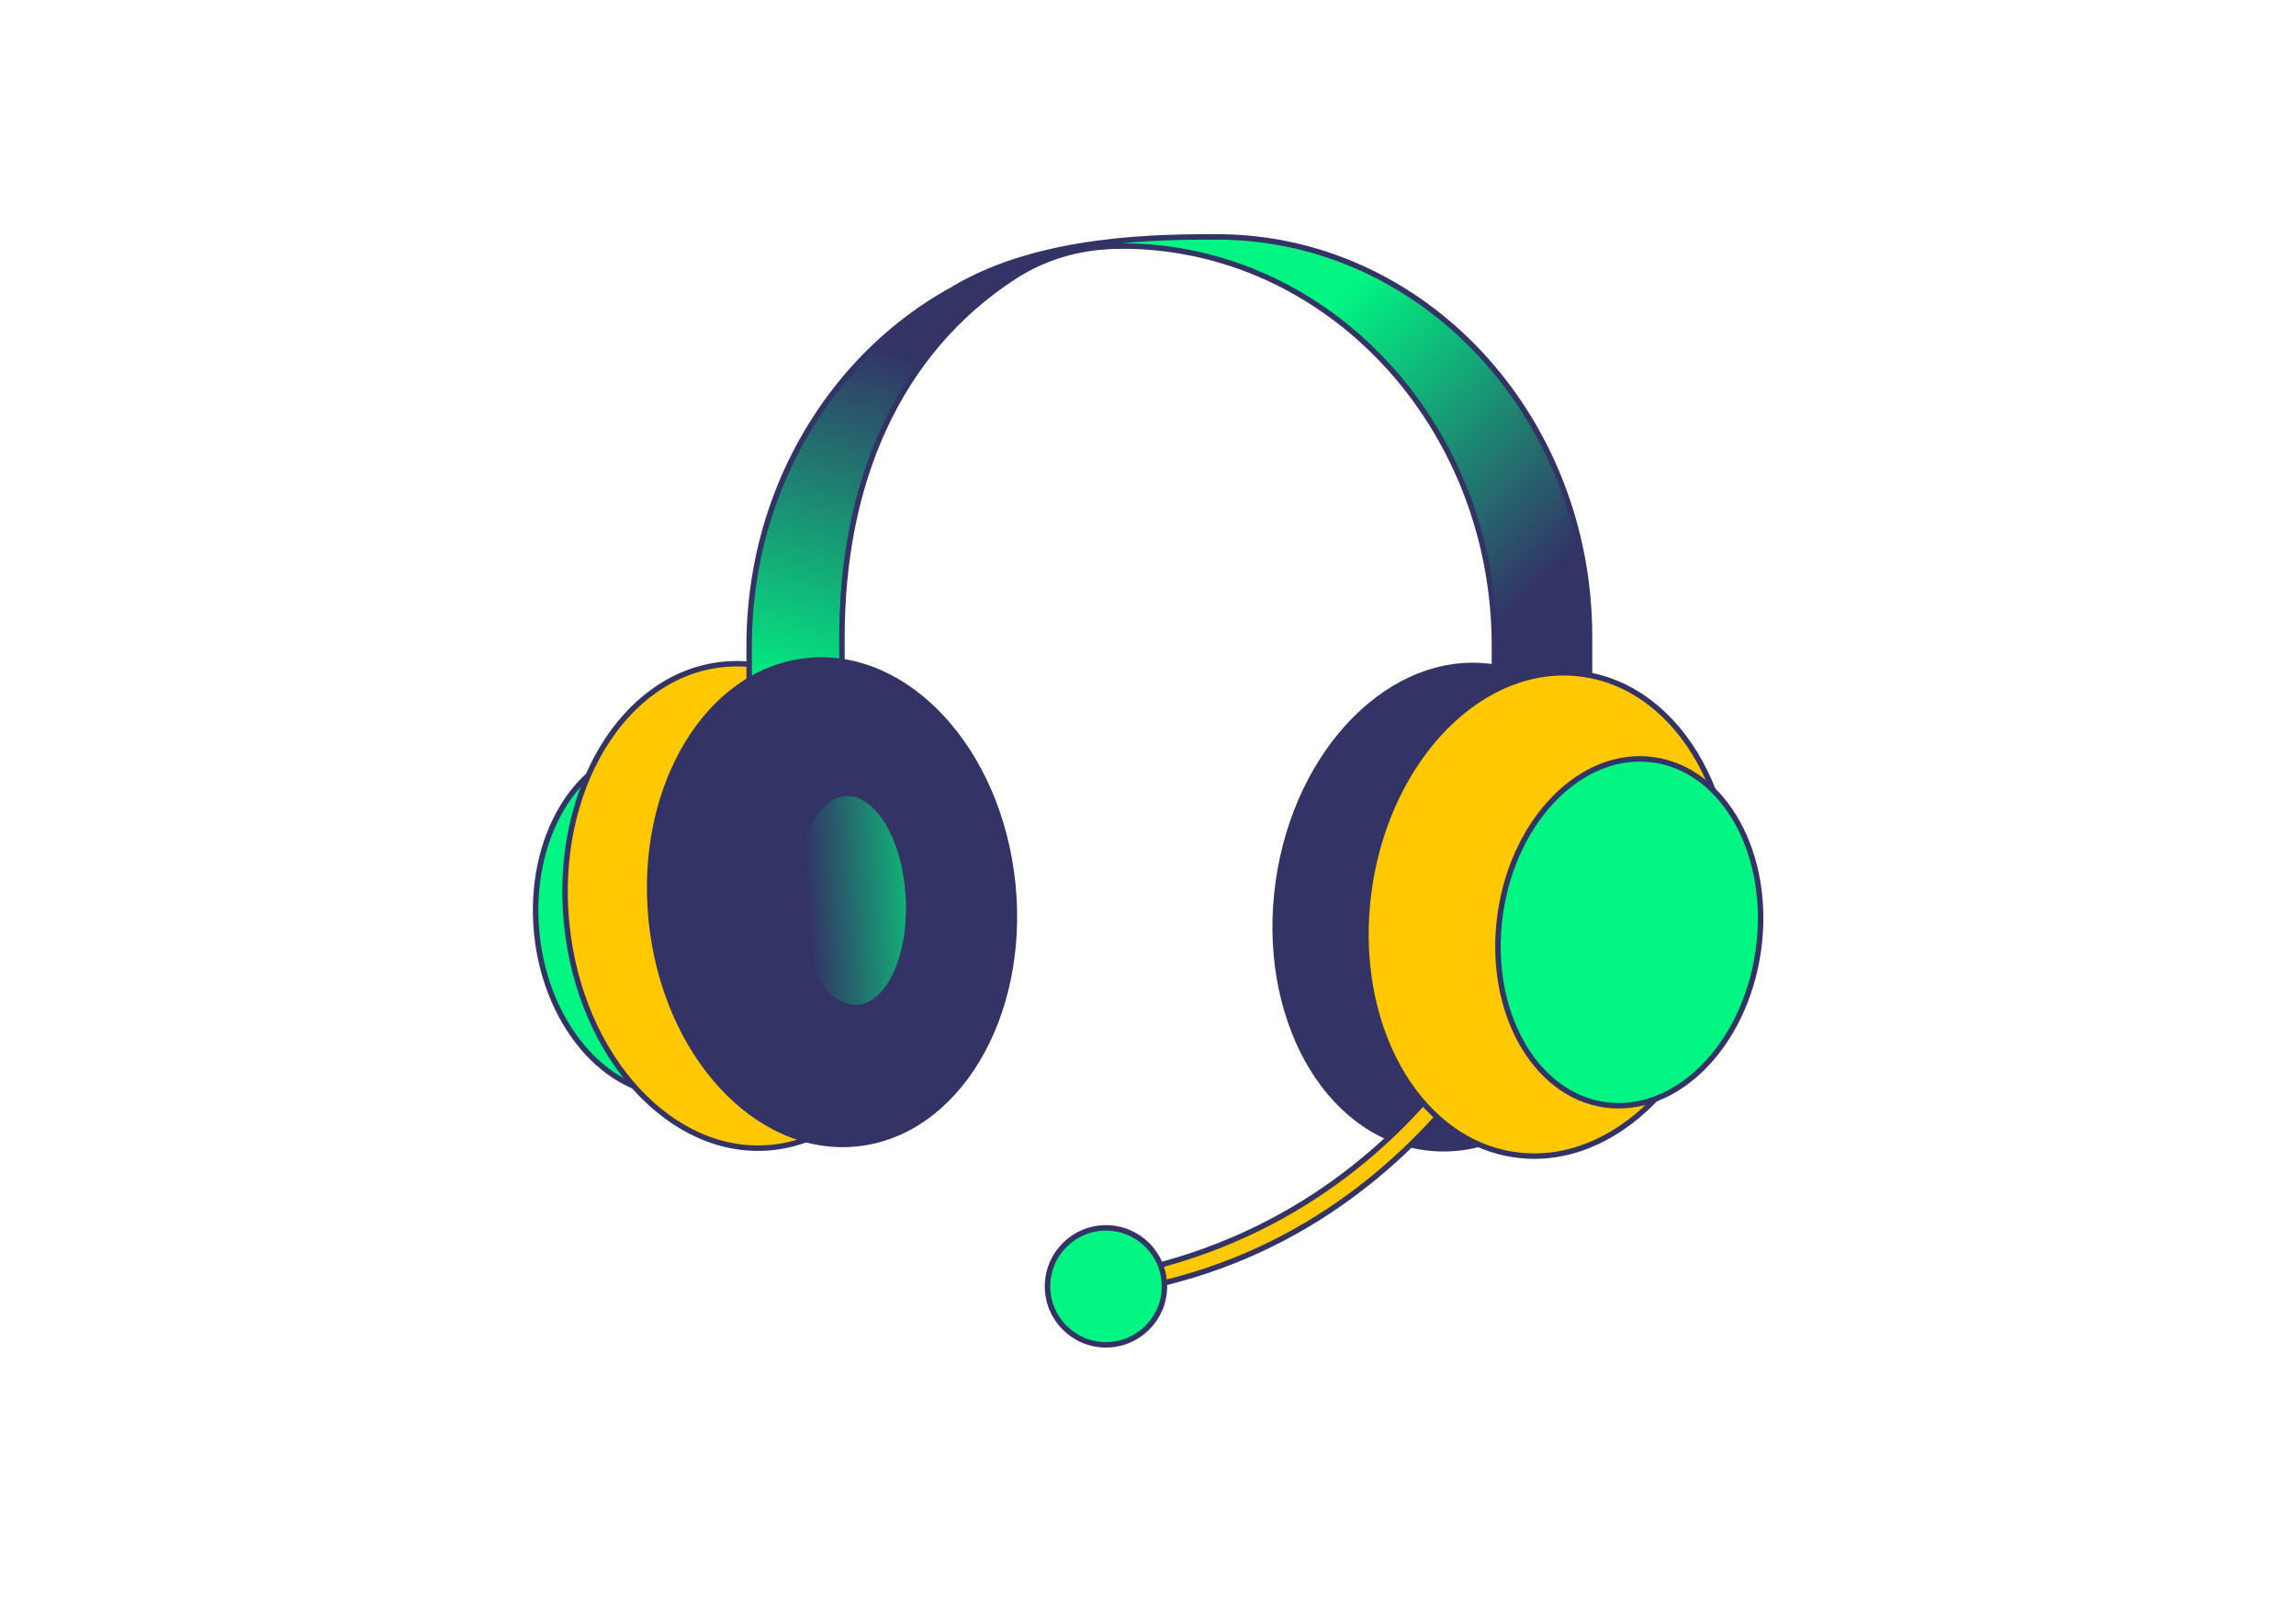
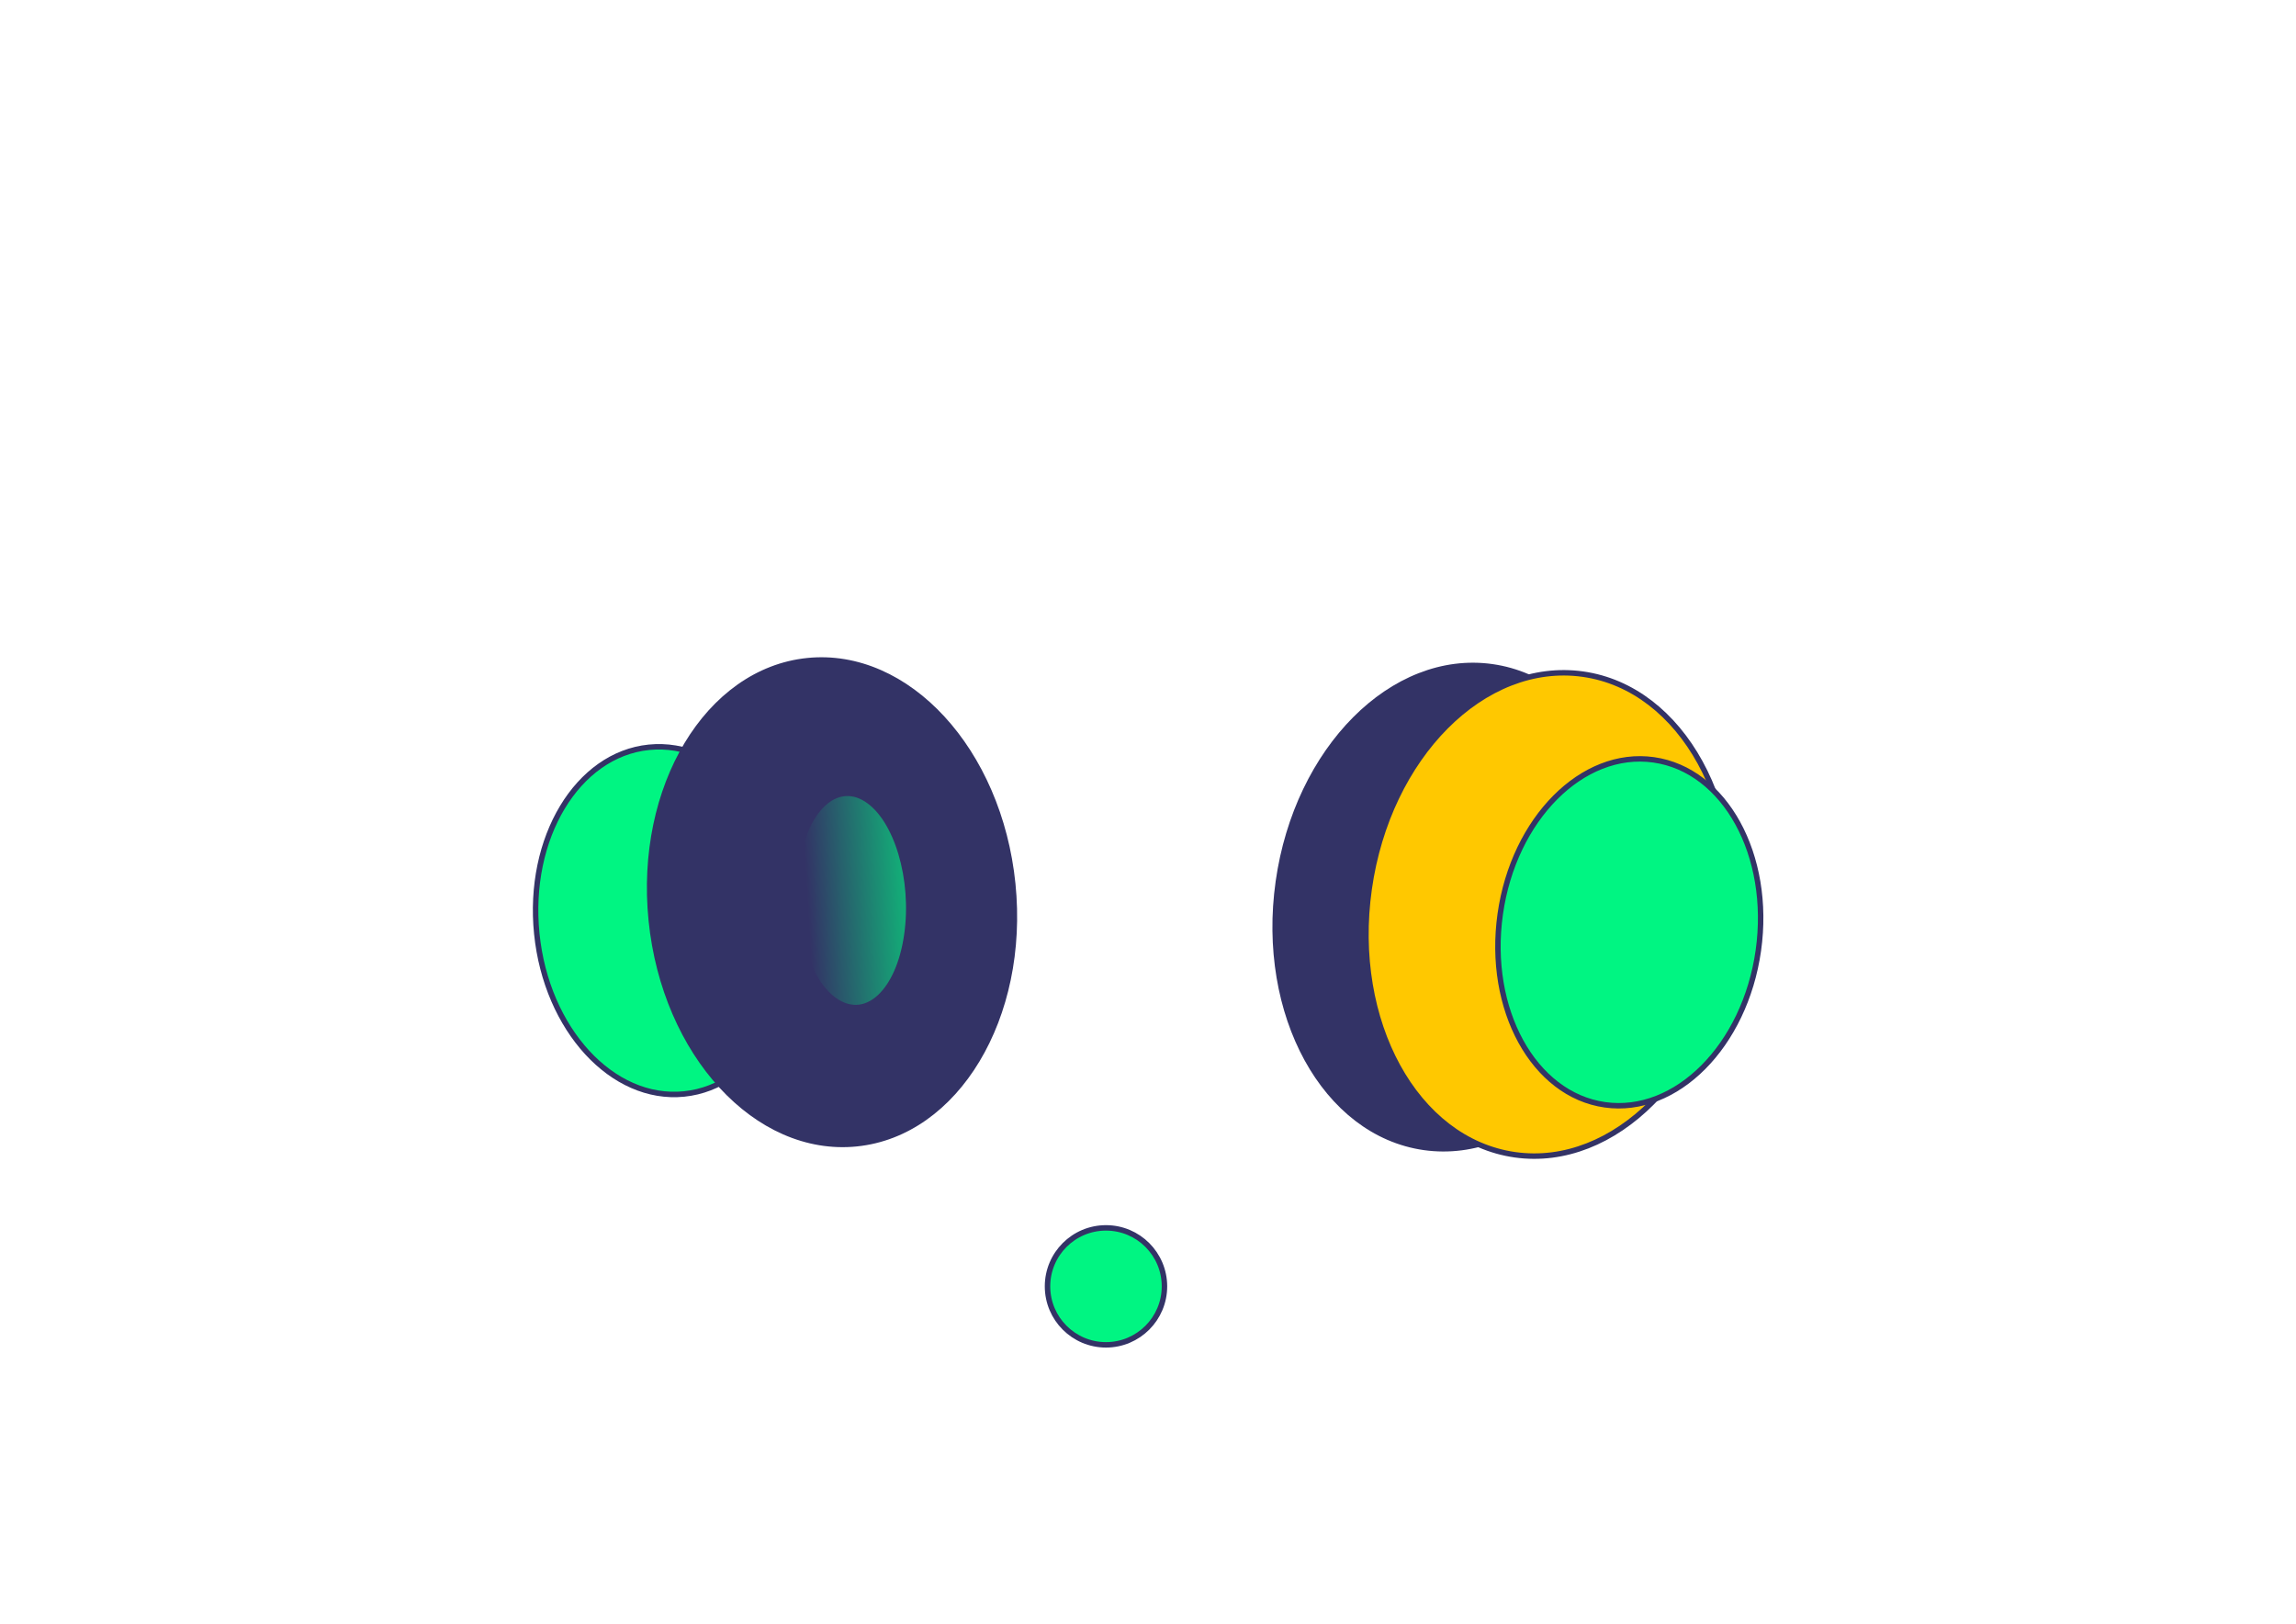
<svg xmlns="http://www.w3.org/2000/svg" version="1.1" id="Layer_1" x="0px" y="0px" viewBox="0 0 841.89 595.28" style="enable-background:new 0 0 841.89 595.28;" xml:space="preserve">
  <ellipse transform="matrix(0.995 -0.101 0.101 0.995 -32.725 26.285)" style="fill:#00F582;stroke:#333366;stroke-width:2;stroke-linejoin:round;stroke-miterlimit:10;" cx="244.24" cy="337.59" rx="47.8" ry="63.87" />
-   <ellipse transform="matrix(0.995 -0.101 0.101 0.995 -32.034 29.244)" style="fill:#FFC800;stroke:#333366;stroke-width:2;stroke-linejoin:round;stroke-miterlimit:10;" cx="273.92" cy="332.22" rx="66.6" ry="88.99" />
  <ellipse transform="matrix(0.14 -0.99 0.99 0.14 130.673 815.376)" style="fill:#333366;stroke:#333366;stroke-width:2;stroke-linejoin:round;stroke-miterlimit:10;" cx="534.71" cy="332.47" rx="88.99" ry="66.6" />
  <path style="fill:none;stroke:#333366;stroke-width:2;stroke-linejoin:round;stroke-miterlimit:10;" d="M576.48,306.29" />
  <path style="fill:none;stroke:#333366;stroke-width:2;stroke-linejoin:round;stroke-miterlimit:10;" d="M274.7,304.19" />
  <g>
    <path style="fill:none;stroke:#333366;stroke-width:2;stroke-linejoin:round;stroke-miterlimit:10;" d="M414.55,509.91" />
    <path style="fill:none;stroke:#333366;stroke-width:2;stroke-linejoin:round;stroke-miterlimit:10;" d="M561.22,354.01" />
-     <path style="fill:#FFC800;stroke:#333366;stroke-width:2;stroke-linejoin:round;stroke-miterlimit:10;" d="M405.54,468.11   C528.02,447.39,563.9,335.15,563.9,335.15l5.9,6.54c0,0-41.71,116.4-164.27,132.64V468.11z" />
    <circle style="fill:#00F582;stroke:#333366;stroke-width:2;stroke-linejoin:round;stroke-miterlimit:10;" cx="405.54" cy="471.6" r="21.44" />
  </g>
  <g>
    <linearGradient id="SVGID_1_" gradientUnits="userSpaceOnUse" x1="308.447" y1="265.78" x2="362.372" y2="89.488">
      <stop offset="0" style="stop-color:#00F582" />
      <stop offset="0.742" style="stop-color:#333366" />
    </linearGradient>
-     <path style="fill:url(#SVGID_1_);stroke:#333366;stroke-width:2;stroke-linejoin:bevel;stroke-miterlimit:10;" d="M274.7,236.8   v69.49l34.03-3.29v-69.49c0-55.65,19.96-104.11,63.2-132.12c11.76-7.62,25.18-11.2,39.41-11.2c3.63,0-8.9-0.31-19.87,1.55   C325.42,102.07,274.7,163.08,274.7,236.8z" />
    <linearGradient id="SVGID_2_" gradientUnits="userSpaceOnUse" x1="463.775" y1="135.793" x2="582.763" y2="258.814">
      <stop offset="0" style="stop-color:#00F582" />
      <stop offset="0.742" style="stop-color:#333366" />
    </linearGradient>
-     <path style="fill:url(#SVGID_2_);stroke:#333366;stroke-width:2;stroke-linejoin:bevel;stroke-miterlimit:10;" d="M446.21,86.86   c-19.02,0-64.55-0.21-96.31,18.97c22.73-11.46,41.56-14.08,41.56-14.08c6.49-1.01,13.12-1.55,19.87-1.55   c75.46,0,136.64,65.64,136.64,146.6v69.49l34.88-3.34v-69.49C582.85,152.49,521.68,86.86,446.21,86.86z" />
  </g>
  <ellipse transform="matrix(0.14 -0.99 0.99 0.14 156.651 850.664)" style="fill:#FFC800;stroke:#333366;stroke-width:2;stroke-linejoin:round;stroke-miterlimit:10;" cx="568.01" cy="335.15" rx="88.99" ry="66.6" />
  <ellipse transform="matrix(0.14 -0.99 0.99 0.14 175.498 885.449)" style="fill:#00F582;stroke:#333366;stroke-width:2;stroke-linejoin:round;stroke-miterlimit:10;" cx="597.46" cy="341.7" rx="63.87" ry="47.8" />
  <ellipse transform="matrix(0.995 -0.101 0.101 0.995 -31.739 32.357)" style="fill:#333366;stroke:#333366;stroke-width:2;stroke-linejoin:round;stroke-miterlimit:10;" cx="304.93" cy="330.86" rx="66.6" ry="88.99" />
  <linearGradient id="SVGID_3_" gradientUnits="userSpaceOnUse" x1="355.399" y1="394.923" x2="279.947" y2="403.132" gradientTransform="matrix(0.999 0.048 -0.048 0.999 16.209 -83.837)">
    <stop offset="0" style="stop-color:#00F582" />
    <stop offset="0.742" style="stop-color:#333366" />
  </linearGradient>
  <path style="fill:url(#SVGID_3_);stroke:#333366;stroke-width:2;stroke-linejoin:round;stroke-miterlimit:10;" d="M332.51,342.84  c2.97-20.52-3.7-42.84-14.91-49.87c-11.2-7.03-22.69,3.91-25.66,24.43s3.7,42.84,14.91,49.87  C318.05,374.29,329.54,363.36,332.51,342.84z" />
</svg>